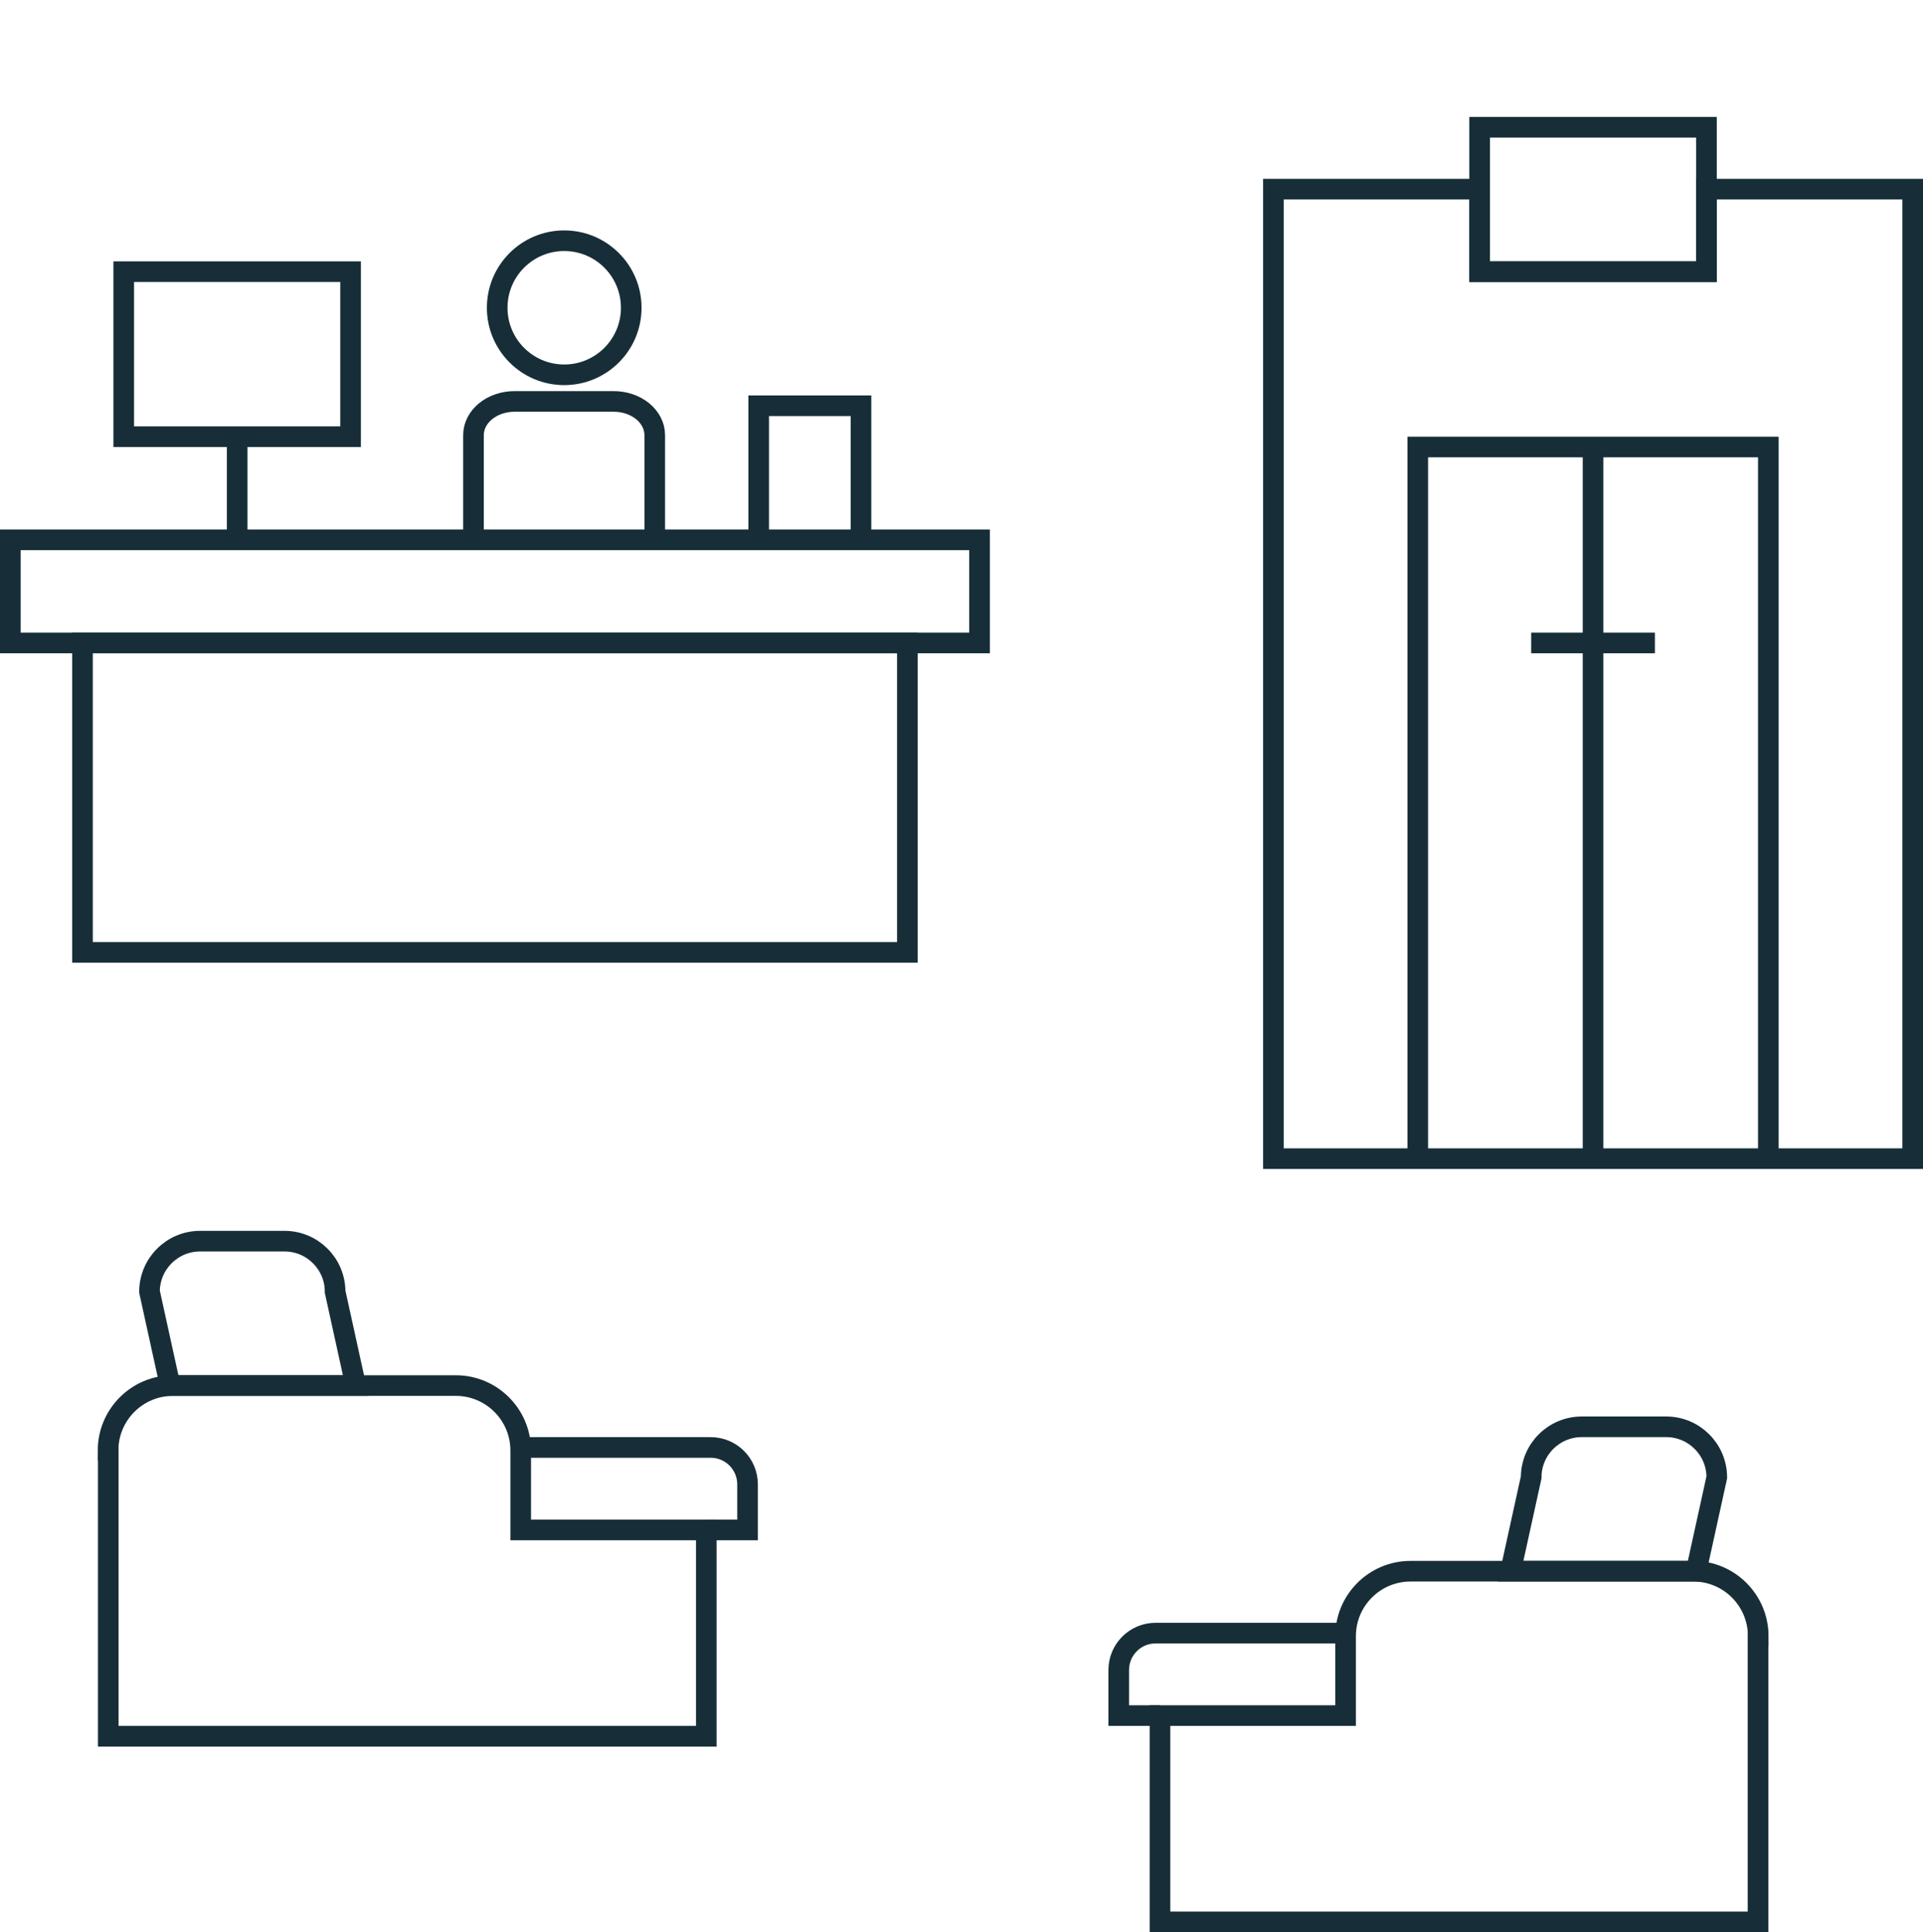
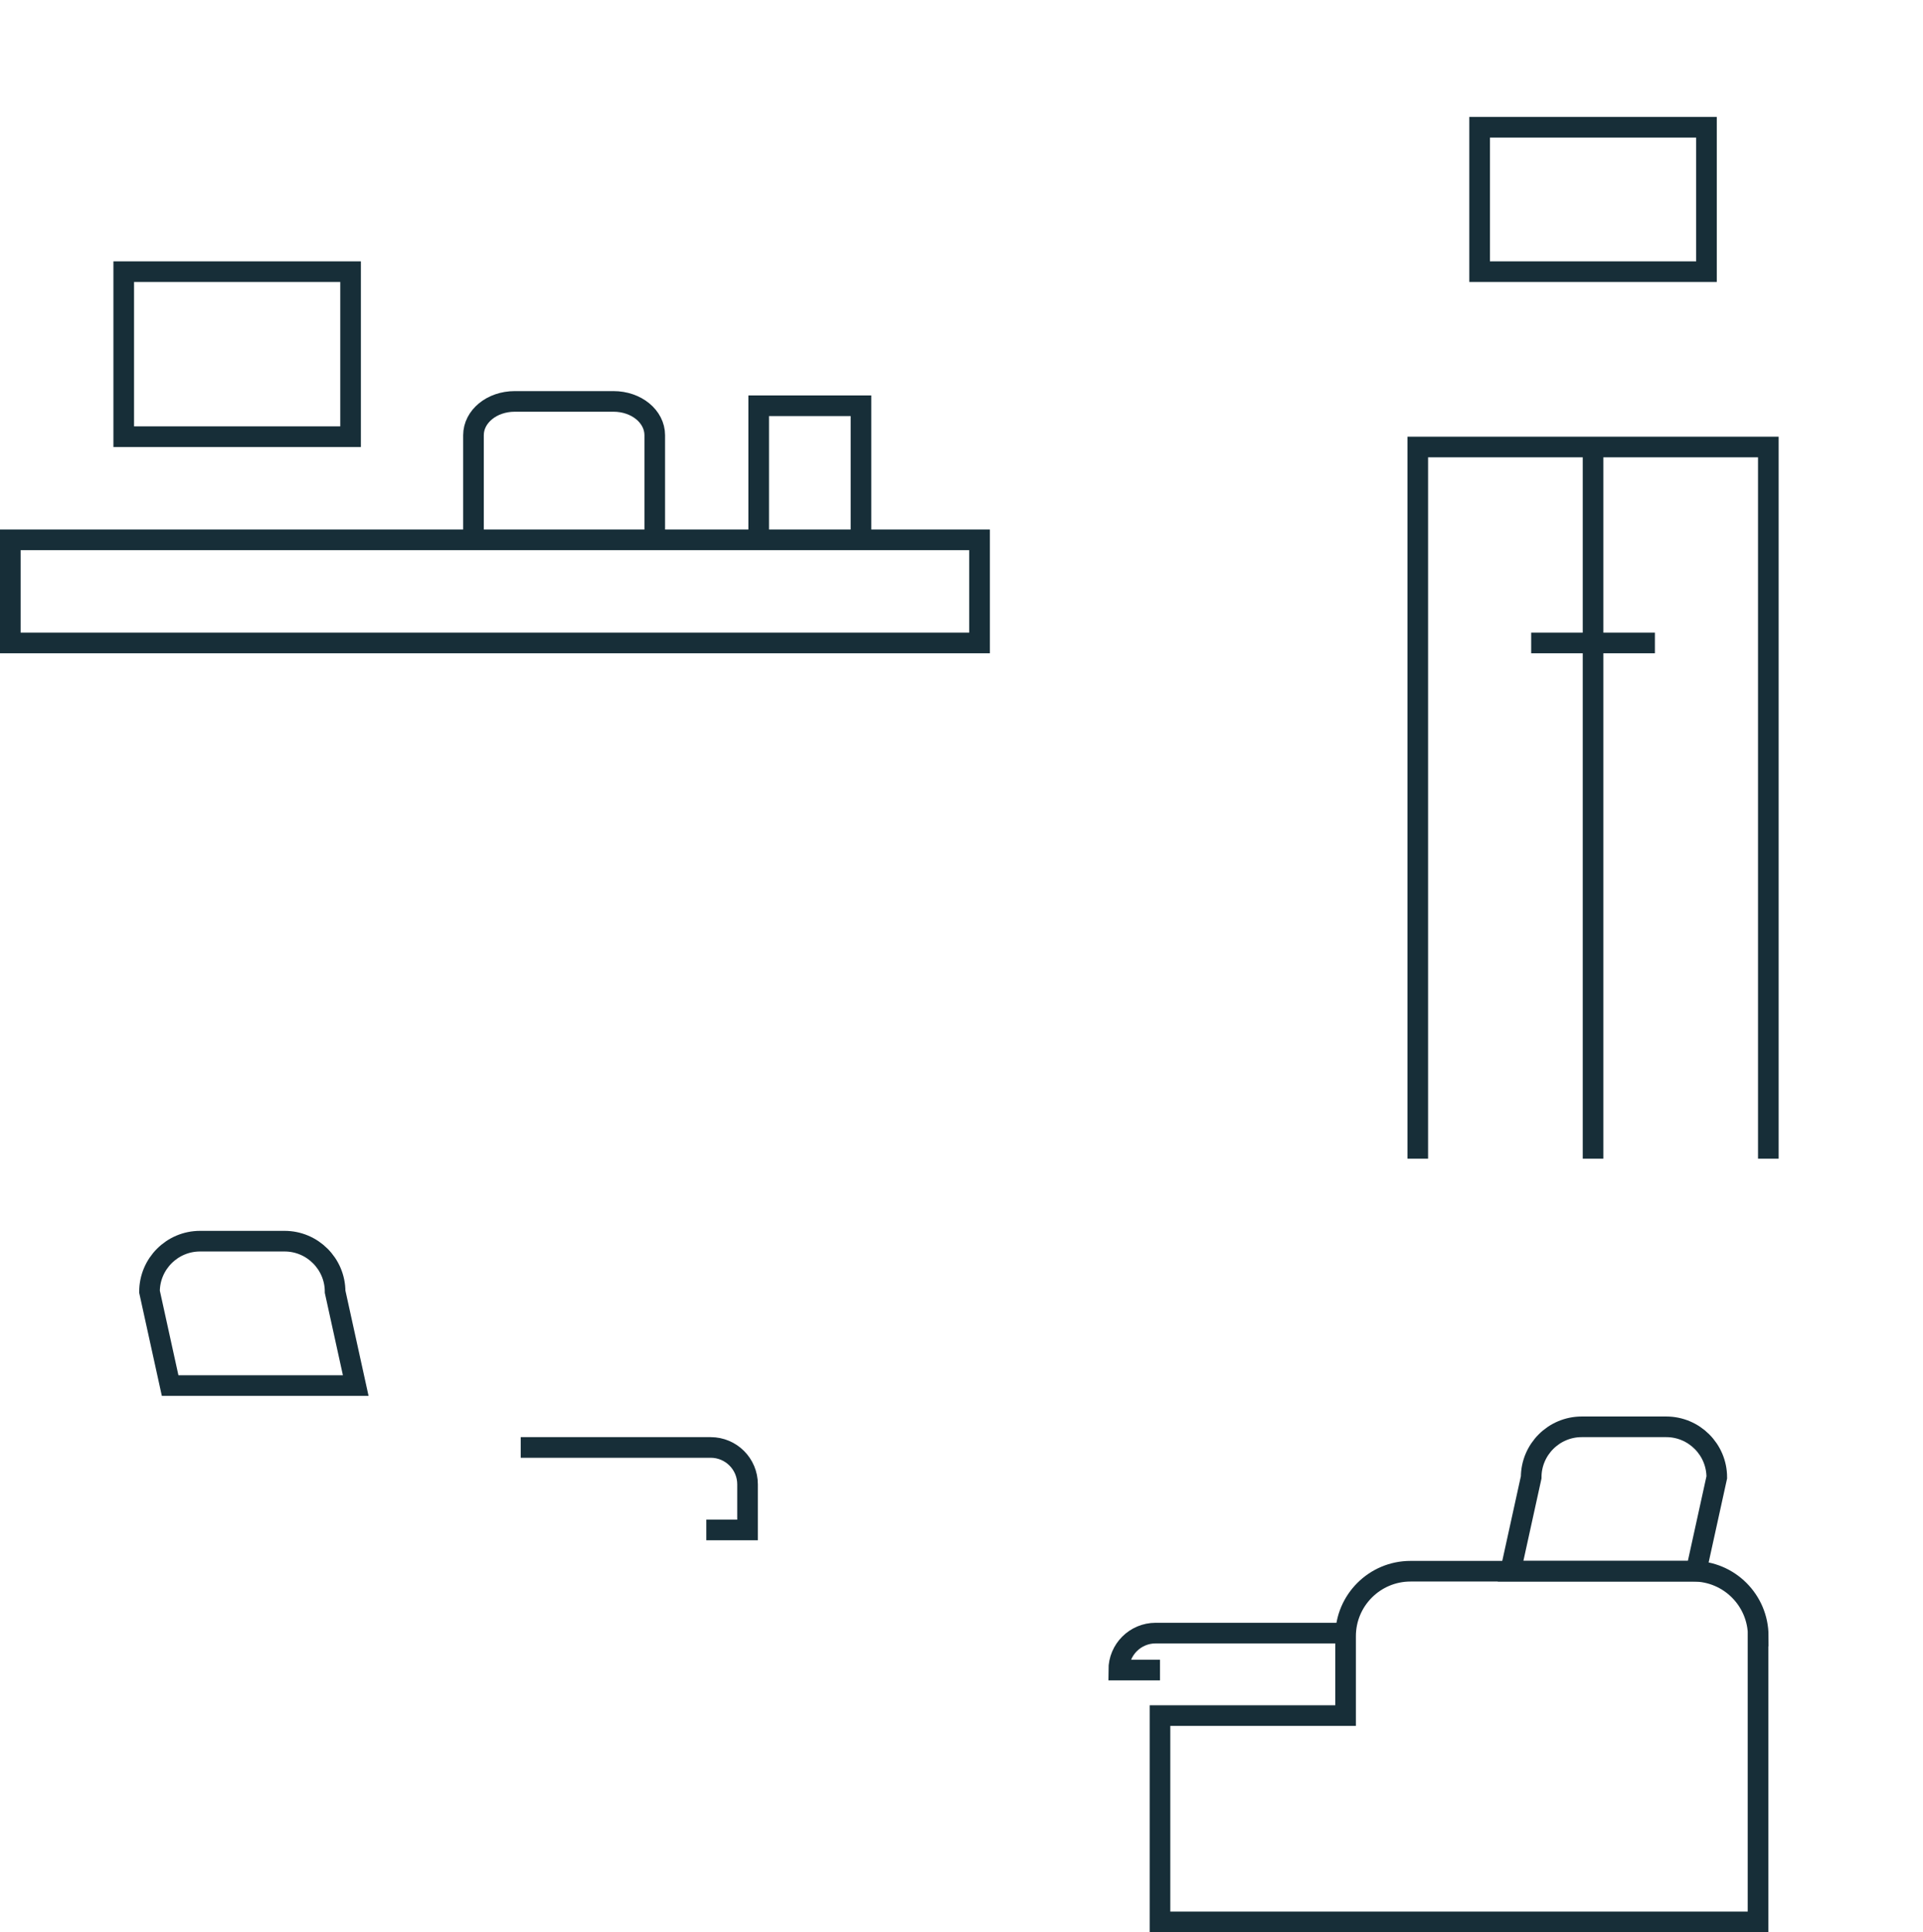
<svg xmlns="http://www.w3.org/2000/svg" id="Layer_1" viewBox="0 0 93.25 93.67">
  <defs>
    <style>.cls-1{fill:none;stroke:#172e38;stroke-miterlimit:10;}</style>
  </defs>
  <path class="cls-1" d="M85.25,79.32v13.85h-29v-10h9v-3.85c0-1.74,1.41-3.15,3.15-3.15h13.71c1.74,0,3.15,1.41,3.15,3.15Z" />
-   <path class="cls-1" d="M65.25,79.17h-9.21c-.99,0-1.79.8-1.79,1.79v2.21h2" />
+   <path class="cls-1" d="M65.25,79.17h-9.21c-.99,0-1.79.8-1.79,1.79h2" />
  <path class="cls-1" d="M82.25,76.17h-9l1-4.55c0-1.35,1.1-2.45,2.45-2.45h4.1c1.35,0,2.45,1.1,2.45,2.45l-1,4.55Z" />
-   <path class="cls-1" d="M5.25,70.32v13.85s29,0,29,0v-10s-9,0-9,0v-3.85c0-1.74-1.41-3.15-3.15-3.15h-13.71c-1.74,0-3.15,1.41-3.15,3.15Z" />
  <path class="cls-1" d="M25.25,70.17h9.21c.99,0,1.79.8,1.79,1.79v2.21h-2" />
  <path class="cls-1" d="M8.25,67.17h9s-1-4.55-1-4.55c0-1.35-1.1-2.45-2.45-2.45h-4.1c-1.35,0-2.45,1.1-2.45,2.45l1,4.55Z" />
  <polyline class="cls-1" points="68.75 56.17 68.75 21.67 85.75 21.67 85.75 56.17" />
  <line class="cls-1" x1="77.25" y1="21.67" x2="77.25" y2="56.17" />
  <path class="cls-1" d="M74.25,31.17h6" />
  <rect class="cls-1" x="71.75" y="6.17" width="11" height="7" />
-   <polygon class="cls-1" points="92.75 9.17 92.75 56.17 61.75 56.17 61.75 9.17 71.75 9.17 71.75 13.17 82.75 13.17 82.75 9.17 92.75 9.17" />
-   <rect class="cls-1" x="4" y="31.17" width="40" height="15" />
  <rect class="cls-1" x=".5" y="26.17" width="47" height="5" />
  <rect class="cls-1" x="6" y="13.17" width="11" height="8" />
-   <line class="cls-1" x1="11.5" y1="26.17" x2="11.5" y2="21.17" />
  <polyline class="cls-1" points="36.79 26.47 36.79 19.67 41.75 19.67 41.75 26.47" />
-   <circle class="cls-1" cx="27.36" cy="14.92" r="3.25" />
  <path class="cls-1" d="M22.96,26.67v-5.57c0-.91.89-1.64,2-1.64h4.79c1.11,0,2,.73,2,1.64v5.57" />
</svg>